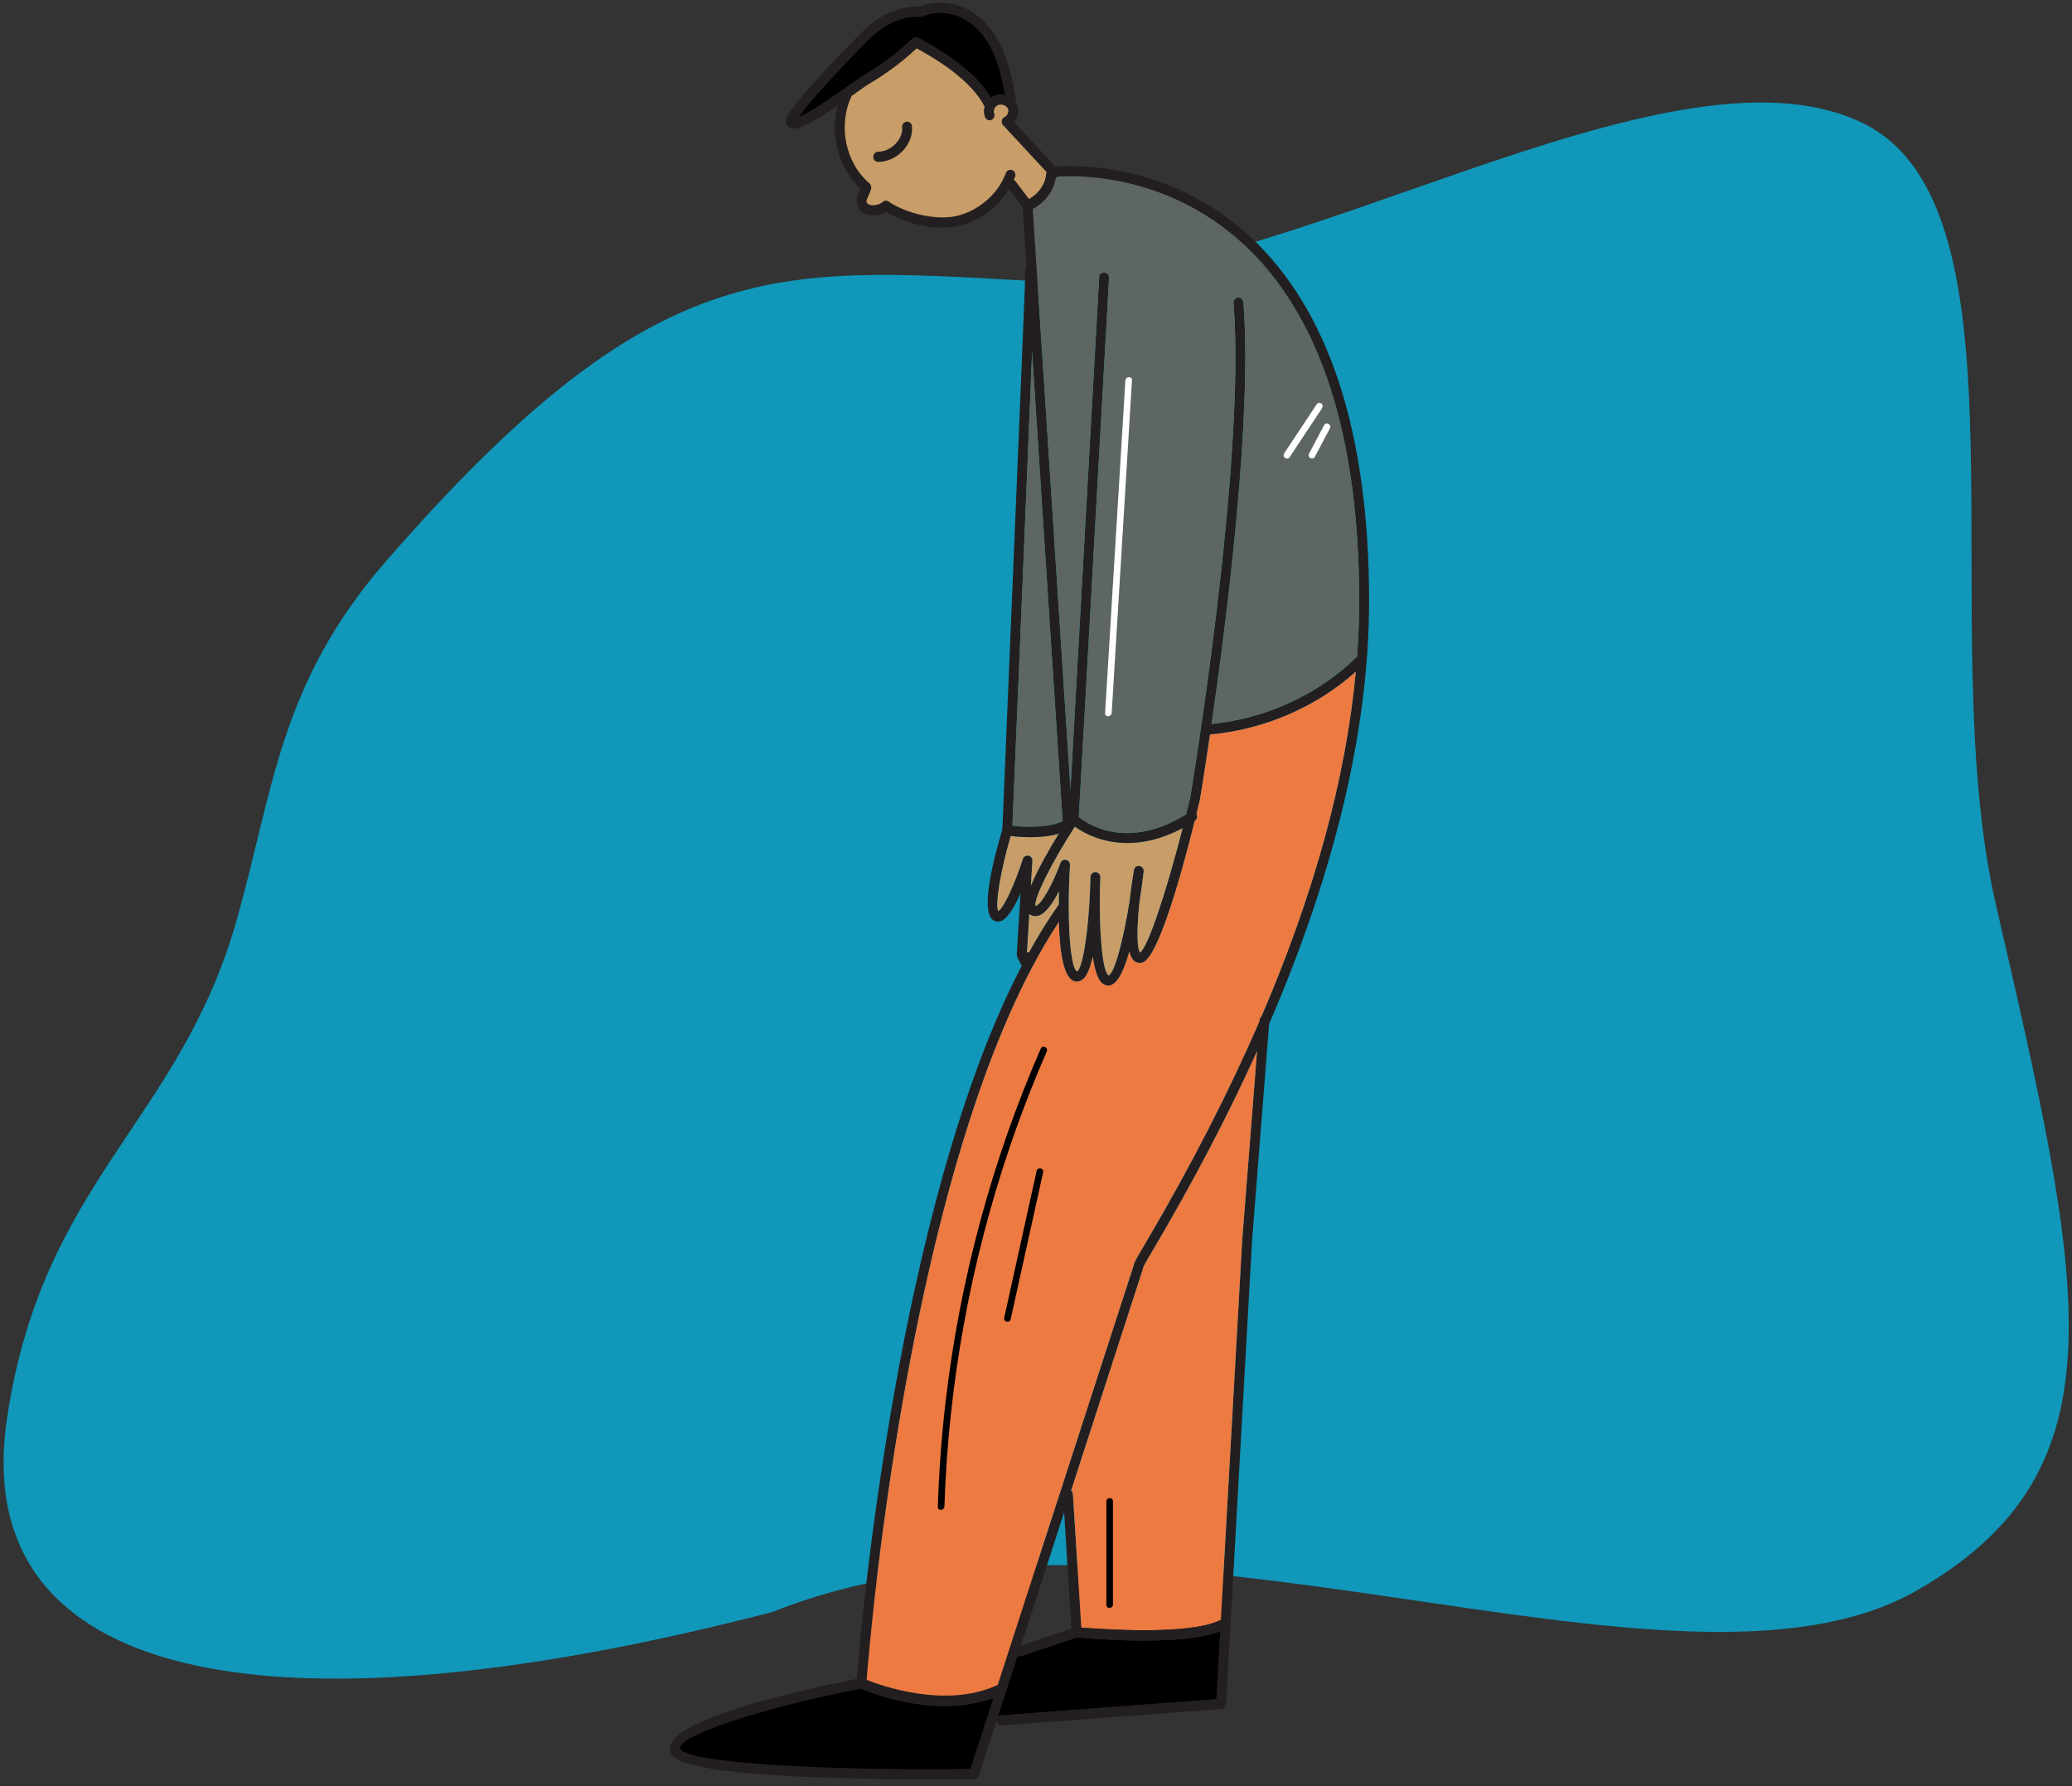
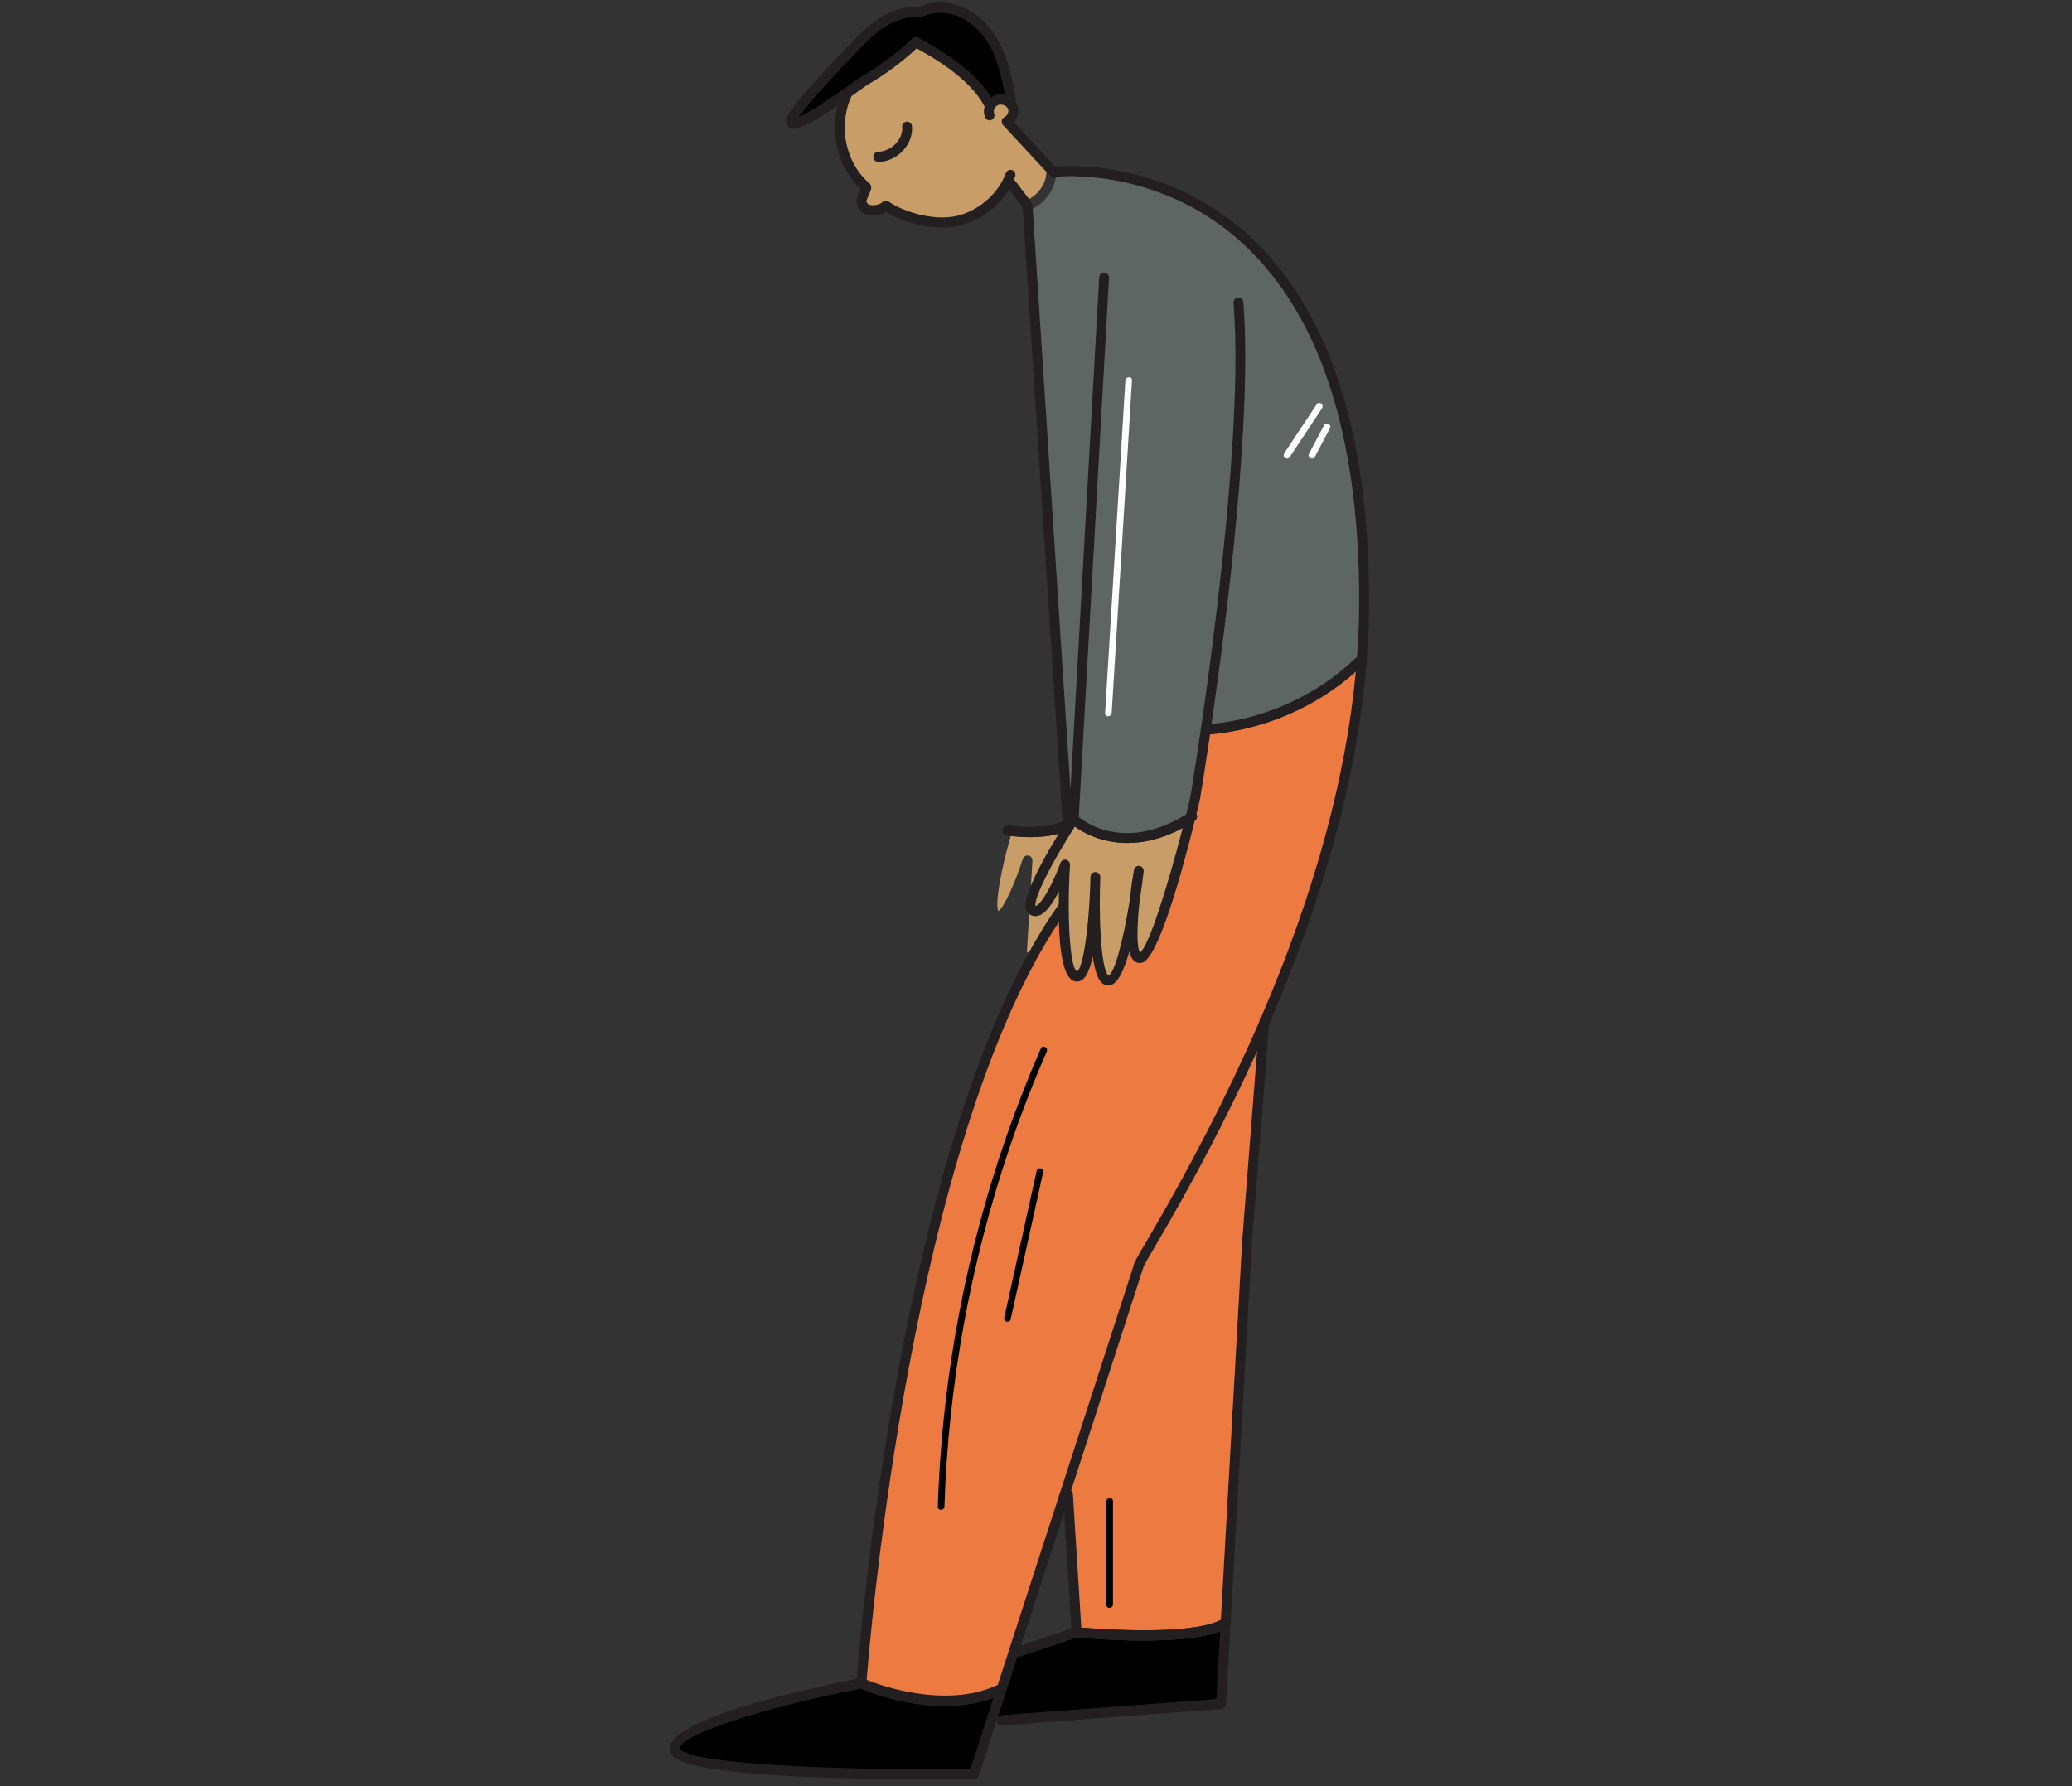
<svg xmlns="http://www.w3.org/2000/svg" width="100%" height="100%" viewBox="0 0 791 682" version="1.1" xml:space="preserve" style="fill-rule:evenodd;clip-rule:evenodd;stroke-linejoin:round;stroke-miterlimit:2;">
  <rect x="0" y="0" width="791" height="682" fill="#333333" stroke="none" />
  <g id="path1-9" transform="matrix(1,0,0,0.933,-1,45.441)">
-     <path d="M3.688,531.565C-11.175,637.993 99.937,665.366 296.027,610.861C438.311,549.937 640.475,658.972 733.001,601.959C813.086,552.608 796.567,477.997 762.927,321.326C738.55,207.84 778.604,35.816 711.829,1.502C636.93,-36.99 486.988,71.912 391.821,66.063C295.864,60.372 250.335,55.442 148.481,180.783C107.407,231.328 105.466,274.655 91.236,328.182C69.332,410.585 17.267,434.342 3.688,531.565Z" style="fill:rgb(16,151,185);fill-rule:nonzero;" />
-   </g>
+     </g>
  <g id="g45"> </g>
  <g transform="matrix(2.522,0,0,2.603,-435.049,-696.881)">
    <g>
      <g>
        <g>
          <path d="M326.16,293.64C326.1,293.8 326.03,293.95 325.96,294.11C325.76,294.58 325.51,295.04 325.24,295.48C323.69,297.95 321.14,299.87 318.21,300.71C317.26,300.99 316.22,301.11 315.15,301.11C312.12,301.11 308.83,300.13 306.63,298.81C305.86,299.26 304.88,299.42 303.93,299.25C303.25,299.12 302.69,298.7 302.39,298.11C302.11,297.56 302.1,296.93 302.36,296.38L302.49,296.09C302.59,295.87 302.69,295.64 302.77,295.44C299.44,292.41 298.13,287.54 299.3,283.21C299.5,282.43 299.79,281.68 300.16,280.95C300.35,280.58 300.8,280.43 301.17,280.62C301.54,280.81 301.69,281.26 301.5,281.63C301.47,281.68 301.45,281.74 301.43,281.79L301.42,281.79C299.32,286.1 300.45,291.59 304.12,294.62C304.34,294.8 304.43,295.1 304.37,295.38C304.26,295.79 304.06,296.25 303.85,296.7L303.72,297C303.63,297.19 303.67,297.34 303.72,297.43C303.81,297.61 303.99,297.73 304.21,297.78C304.91,297.9 305.65,297.73 306.13,297.33C306.39,297.12 306.75,297.1 307.03,297.29C309.59,298.99 314.44,300.24 317.8,299.27C320.98,298.36 323.65,296 324.76,293.1C324.91,292.72 325.34,292.53 325.73,292.67C326.12,292.82 326.31,293.26 326.16,293.64Z" style="fill:rgb(35,31,32);fill-rule:nonzero;" />
          <path d="M310.55,286.24C310.66,287.44 310.2,288.71 309.3,289.7C308.29,290.81 306.89,291.46 305.45,291.47L305.44,291.47C305.03,291.47 304.7,291.14 304.69,290.73C304.69,290.32 305.02,289.98 305.44,289.97C306.44,289.96 307.47,289.48 308.18,288.69C308.81,288.01 309.13,287.16 309.06,286.37C309.02,285.96 309.33,285.6 309.74,285.56C310.15,285.53 310.52,285.83 310.55,286.24Z" style="fill:rgb(35,31,32);fill-rule:nonzero;" />
          <path d="M334.91,388.98L334.91,389.04C334.94,389.46 334.62,389.81 334.21,389.84L334.16,389.84C333.98,389.84 333.81,389.77 333.68,389.66C333.53,389.54 333.43,389.35 333.41,389.14L333.41,389L333.35,388.17L328.73,319.37L328.73,319.35L327.9,306.97L327.31,298.13L325.24,295.48L325.06,295.25C324.8,294.93 324.86,294.46 325.19,294.2C325.41,294.02 325.71,293.99 325.96,294.11C326.07,294.15 326.17,294.23 326.24,294.33L328.27,296.92L328.63,297.38C328.72,297.5 328.78,297.65 328.79,297.8L328.83,298.34L334.54,383.49L334.78,387.17L334.91,388.98Z" style="fill:rgb(35,31,32);fill-rule:nonzero;" />
          <path d="M332.61,293.63L332.6,293.63C332.51,293.72 332.41,293.77 332.31,293.8C332.23,293.83 332.16,293.84 332.08,293.84C331.88,293.84 331.69,293.77 331.54,293.61L330.95,292.99L324.34,286.08C324.17,285.91 324.1,285.66 324.14,285.42C324.19,285.19 324.35,284.98 324.56,284.88C324.8,284.77 324.99,284.56 325.08,284.29C325.16,284.06 325.16,283.83 325.06,283.64C324.84,283.18 324.11,282.94 323.59,283.13C323.34,283.23 323.13,283.43 323.02,283.69C322.92,283.92 322.91,284.15 322.99,284.34C323.14,284.73 322.96,285.16 322.57,285.32C322.19,285.47 321.75,285.29 321.6,284.9C321.4,284.41 321.38,283.87 321.54,283.35C321.57,283.26 321.6,283.18 321.64,283.09C321.83,282.66 322.13,282.29 322.51,282.03C322.68,281.91 322.86,281.8 323.06,281.73C323.56,281.54 324.11,281.51 324.62,281.64C325.26,281.78 325.85,282.14 326.22,282.66C326.29,282.76 326.36,282.86 326.41,282.97C326.68,283.53 326.72,284.17 326.5,284.79C326.39,285.11 326.22,285.4 326,285.64L332.24,292.17L332.62,292.57C332.91,292.87 332.9,293.34 332.61,293.63Z" style="fill:rgb(35,31,32);fill-rule:nonzero;" />
          <g>
            <path d="M326.26,282.25C325.86,280.06 325.4,277.57 324.41,275.26C323.29,272.66 321.6,270.64 319.53,269.41C317.11,267.98 314.07,267.7 311.74,268.69C308.71,268.54 305.59,269.91 302.9,272.5C300.54,274.77 295.96,279.45 293.83,281.94C291.48,284.68 291.47,285.14 291.47,285.44C291.46,285.89 291.66,286.25 292.03,286.45C292.2,286.54 292.39,286.6 292.64,286.6C293.6,286.6 295.34,285.8 299.3,283.21C299.95,282.78 300.65,282.32 301.42,281.79L301.43,281.79C301.79,281.55 302.16,281.29 302.55,281.02C303.13,280.62 303.68,280.24 303.81,280.17C306.51,278.65 309.01,276.85 311.26,274.82C316.57,277.62 320.03,280.5 321.54,283.35C321.59,283.43 321.63,283.5 321.67,283.58C321.86,283.95 322.31,284.1 322.68,283.92C323.05,283.73 323.2,283.28 323.01,282.91C322.86,282.62 322.7,282.32 322.51,282.03C320.66,279.02 316.96,276.08 311.48,273.25C311.2,273.1 310.86,273.15 310.63,273.36C308.37,275.46 305.82,277.31 303.07,278.86C302.89,278.97 302.5,279.23 301.7,279.78C297.5,282.67 294.7,284.39 293.36,284.92C293.65,284.51 294.15,283.87 294.99,282.89C297.07,280.46 301.6,275.83 303.94,273.58C305.35,272.22 308.26,269.96 311.83,270.19C311.96,270.2 312.08,270.18 312.19,270.13C314.12,269.25 316.69,269.47 318.76,270.7C321.03,272.05 322.34,274.24 323.03,275.85C323.83,277.71 324.27,279.75 324.62,281.64C324.68,281.94 324.73,282.23 324.78,282.52C324.86,282.93 325.25,283.19 325.66,283.13C325.92,283.08 326.13,282.89 326.22,282.66C326.27,282.53 326.28,282.39 326.26,282.25Z" style="fill:rgb(35,31,32);fill-rule:nonzero;" />
            <path d="M324.62,281.64C324.11,281.51 323.56,281.54 323.06,281.73C322.86,281.8 322.68,281.91 322.51,282.03C320.66,279.02 316.96,276.08 311.48,273.25C311.2,273.1 310.86,273.15 310.63,273.36C308.37,275.46 305.82,277.31 303.07,278.86C302.89,278.97 302.5,279.23 301.7,279.78C297.5,282.67 294.7,284.39 293.36,284.92C293.65,284.51 294.15,283.87 294.99,282.89C297.07,280.46 301.6,275.83 303.94,273.58C305.35,272.22 308.26,269.96 311.83,270.19C311.96,270.2 312.08,270.18 312.19,270.13C314.12,269.25 316.69,269.47 318.76,270.7C321.03,272.05 322.34,274.24 323.03,275.85C323.83,277.71 324.27,279.75 324.62,281.64Z" style="fill-rule:nonzero;" />
          </g>
        </g>
        <path d="M379.74,355.74C379.75,374.48 374.68,395.28 364.62,417.88L364.61,417.88C364.02,419.22 363.41,420.56 362.78,421.91C358.43,431.23 353.24,440.84 347.23,450.73C346.46,452 345.78,453.11 345.62,453.46C345.61,453.5 345.6,453.55 345.58,453.6L334.64,486.33L333.58,489.52L333.58,489.54L327.05,509.05L326.51,510.65L323.53,519.56L323.35,520.1L320.66,528.16C320.56,528.47 320.28,528.67 319.96,528.68C319.91,528.68 317.71,528.71 314.31,528.71C309.99,528.71 303.75,528.66 297.53,528.45C274.44,527.67 274.1,525.47 273.93,524.41C273.25,520.02 293.01,515.72 302.19,513.96C302.73,507.27 308.3,444.48 327.16,409.38C327.5,408.73 327.85,408.1 328.21,407.48C329.65,404.94 331.17,402.56 332.76,400.38C332.81,400.3 332.87,400.22 332.93,400.14C333.18,399.81 333.64,399.73 333.98,399.98C334.17,400.12 334.27,400.34 334.28,400.56L334.28,400.59C334.28,400.74 334.24,400.9 334.14,401.03C333.68,401.65 333.22,402.29 332.78,402.95C310.58,435.47 304.25,507.1 303.69,514.1C303.66,514.43 303.64,514.61 303.64,514.65C303.61,514.98 303.36,515.27 303.03,515.33C302.96,515.34 302.88,515.36 302.81,515.37C287.64,518.25 275.12,522.27 275.42,524.18C276.43,526.39 298.48,527.45 319.4,527.18L322.9,516.72L323.52,514.86L344.11,453.29C344.12,452.96 344.45,452.42 345.95,449.95C352.74,438.78 358.47,427.96 363.13,417.54L363.13,417.52C363.25,417.27 363.36,417.03 363.46,416.79C371.47,398.7 376.24,381.8 377.73,366.21C377.8,365.49 377.86,364.78 377.91,364.07C378.13,361.25 378.24,358.47 378.24,355.74C378.22,331.5 372.31,313.93 360.69,303.51C348.56,292.64 334.09,293.51 332.61,293.63L332.34,293.63C331.99,293.6 331.71,293.34 331.66,292.98C331.64,292.82 331.68,292.67 331.75,292.55C331.85,292.36 332.02,292.22 332.24,292.17C332.27,292.16 332.3,292.15 332.33,292.15C332.49,292.13 348.42,290.53 361.67,302.37C373.64,313.09 379.72,331.04 379.74,355.74Z" style="fill:rgb(35,31,32);fill-rule:nonzero;" />
        <path d="M360.71,312.03C360.68,311.62 360.33,311.32 359.9,311.35C359.49,311.38 359.18,311.75 359.22,312.16C361.15,335.44 352.75,384.23 352.67,384.67C352.47,385.49 352.26,386.33 352.05,387.16C351.87,387.83 351.7,388.5 351.52,389.17C349.16,398.06 346.34,406.59 345.07,407.43C344.58,406.82 344.57,403.86 344.98,400.11C345.24,398.49 345.45,396.92 345.62,395.55C345.67,395.15 345.39,394.78 344.98,394.72C344.58,394.66 344.21,394.93 344.14,395.33C343.98,396.25 343.71,397.89 343.51,399.73C342.51,405.78 341.18,410.49 340.31,410.78C339.42,410.35 338.86,404.7 339,398.25C339.04,397.42 339.05,396.77 339.06,396.38C339.07,395.97 338.75,395.63 338.34,395.62L338.31,395.62C337.91,395.62 337.58,395.93 337.56,396.34C337.55,396.73 337.52,397.4 337.5,398.25C337.24,404.51 336.37,409.78 335.54,410.19C334.76,409.86 334.28,405.83 334.28,400.59L334.28,400.56C334.28,398.69 334.34,396.66 334.47,394.6C334.49,394.23 334.24,393.89 333.88,393.82C333.52,393.74 333.15,393.94 333.02,394.29C331.98,397.06 330.27,400.25 329.31,400.58C329.28,400.59 329.26,400.59 329.25,400.59C328.97,399.52 331.63,394.35 335.21,388.96C335.35,388.74 335.5,388.52 335.65,388.3C335.73,388.19 335.77,388.06 335.78,387.92L335.8,387.54L340.38,308.5C340.4,308.09 340.08,307.73 339.67,307.71C339.24,307.67 338.9,308 338.88,308.42L334.54,383.49L334.31,387.54L334.31,387.63C334.08,387.95 333.77,388.42 333.4,389C333.2,389.3 332.99,389.64 332.76,389.99C331.38,392.17 329.58,395.19 328.55,397.62C327.96,399.01 327.63,400.21 327.79,400.94C327.88,401.36 328.1,401.62 328.29,401.77C328.33,401.81 328.37,401.84 328.41,401.86C328.83,402.12 329.31,402.16 329.79,402C330.87,401.63 331.94,400.06 332.79,398.47C332.79,399.1 332.76,399.74 332.76,400.38C332.75,401.24 332.75,402.11 332.78,402.95C332.9,407.34 333.49,411.26 335.19,411.65C335.63,411.75 336.05,411.65 336.42,411.36C337.06,410.86 337.55,409.61 337.91,408.03C338.17,409.74 338.57,411.14 339.17,411.77C339.57,412.19 340,412.27 340.28,412.27C341.57,412.27 342.62,410.16 343.46,407.27C343.6,407.85 343.8,408.31 344.09,408.58C344.44,408.91 344.9,409.03 345.37,408.92C347.79,408.36 351.34,395.95 353.35,388.12C353.44,387.77 353.53,387.43 353.61,387.1C353.81,386.33 353.98,385.62 354.14,384.98C354.16,384.84 354.8,381.18 355.67,375.43C355.75,374.93 355.82,374.43 355.9,373.9C358.29,357.93 362.09,328.61 360.71,312.03Z" style="fill:rgb(35,31,32);fill-rule:nonzero;" />
        <path d="M364.65,417.45L364.62,417.88L364.61,417.88L362.02,449.78L358.09,517.66C358.07,518.04 357.77,518.34 357.39,518.37L324.15,520.8L324.1,520.8C323.71,520.8 323.39,520.51 323.35,520.11C323.34,519.9 323.4,519.71 323.53,519.57C323.66,519.41 323.84,519.32 324.04,519.3L356.63,516.92L357.21,506.97L357.3,505.3L360.53,449.68L362.78,421.91L363.13,417.54L363.13,417.52L363.15,417.32C363.17,417.1 363.29,416.91 363.46,416.79C363.6,416.68 363.78,416.63 363.96,416.64C364.37,416.67 364.68,417.03 364.65,417.45Z" style="fill:rgb(35,31,32);fill-rule:nonzero;" />
        <path d="M336.22,507.06C336.24,507.41 336.03,507.72 335.7,507.83L335.56,507.87L326.95,510.66C326.88,510.68 326.8,510.69 326.72,510.69C326.65,510.69 326.58,510.68 326.51,510.65C326.28,510.59 326.09,510.42 326.01,510.17C325.88,509.78 326.1,509.36 326.49,509.23L327.05,509.05L334.68,506.58L333.58,489.54L333.58,489.52L333.41,486.95C333.38,486.54 333.7,486.18 334.11,486.16C334.31,486.14 334.5,486.21 334.64,486.33C334.79,486.45 334.89,486.64 334.91,486.85L336.18,506.43L336.22,507.06Z" style="fill:rgb(35,31,32);fill-rule:nonzero;" />
        <g>
          <path d="M332.79,398.47C332.79,399.1 332.76,399.74 332.76,400.38C331.17,402.56 329.65,404.94 328.21,407.48C328.19,407.46 328.17,407.45 328.15,407.44C328.08,407.4 328.01,407.37 327.94,407.33L328.29,401.77C328.29,401.77 328.37,401.84 328.41,401.86C328.83,402.12 329.31,402.16 329.79,402C330.87,401.63 331.94,400.06 332.79,398.47Z" style="fill:rgb(201,157,103);fill-rule:nonzero;" />
-           <path d="M328.78,393.99L328.55,397.62L328.29,401.77L327.94,407.33C328.01,407.37 328.08,407.4 328.15,407.44C328.17,407.45 328.19,407.46 328.21,407.48C328.3,407.54 328.36,407.63 328.4,407.73C328.45,407.85 328.42,407.99 328.37,408.11C328.34,408.17 328.3,408.22 328.25,408.26C328.2,408.31 328.14,408.34 328.08,408.36C328.01,408.38 327.95,408.39 327.88,408.38C327.86,408.38 327.84,408.37 327.81,408.36C327.79,408.37 327.77,408.37 327.75,408.38C327.82,408.52 327.9,408.66 327.97,408.8C328.02,408.88 328.05,408.97 328.05,409.06C328.05,409.1 328.04,409.14 328.04,409.19C328.02,409.32 327.93,409.42 327.83,409.5C327.73,409.57 327.57,409.59 327.45,409.57C327.35,409.54 327.22,409.47 327.16,409.38C327.14,409.37 327.14,409.36 327.13,409.35C326.94,408.98 326.75,408.6 326.55,408.23C326.5,408.15 326.47,408.07 326.47,407.98L326.47,407.96C326.43,407.86 326.4,407.75 326.41,407.64L326.98,398.75C326.1,400.67 325.03,402.47 324.01,402.81C323.59,402.95 323.16,402.89 322.8,402.64C320.9,401.32 322.86,393.81 324.23,389.38C324.37,386.16 327.72,308.68 327.72,307.45C327.72,307.26 327.79,307.1 327.9,306.97C328.04,306.8 328.24,306.7 328.47,306.7C328.89,306.7 329.22,307.03 329.22,307.45C329.22,307.74 329.03,312.39 328.73,319.35L328.73,319.37C327.85,340.43 326.03,382.59 325.75,388.85C325.74,389.18 325.73,389.41 325.72,389.53C325.72,389.59 325.71,389.66 325.69,389.72C325.63,389.93 325.56,390.13 325.51,390.33L325.5,390.33C323.93,395.58 323.1,400.45 323.62,401.35C324.4,400.93 326.09,397.46 327.32,393.71C327.44,393.35 327.8,393.14 328.18,393.21C328.55,393.28 328.81,393.61 328.78,393.99Z" style="fill:rgb(35,31,32);fill-rule:nonzero;" />
          <path d="M328.55,397.62L328.78,393.99C328.81,393.61 328.55,393.28 328.18,393.21C327.8,393.14 327.44,393.35 327.32,393.71C326.09,397.46 324.4,400.93 323.62,401.35C323.1,400.45 323.93,395.58 325.5,390.33L325.51,390.33C326.89,390.49 330.13,390.75 332.76,389.99C331.38,392.17 329.58,395.19 328.55,397.62Z" style="fill:rgb(201,157,103);fill-rule:nonzero;" />
        </g>
        <g>
          <path d="M351.52,389.17C349.16,398.06 346.34,406.59 345.07,407.43C344.58,406.82 344.57,403.86 344.98,400.11C345.24,398.49 345.45,396.92 345.62,395.55C345.67,395.15 345.39,394.78 344.98,394.72C344.58,394.66 344.21,394.93 344.14,395.33C343.98,396.25 343.71,397.89 343.51,399.73C342.51,405.78 341.18,410.49 340.31,410.78C339.42,410.35 338.86,404.7 339,398.25C339.04,397.42 339.05,396.77 339.06,396.38C339.07,395.97 338.75,395.63 338.34,395.62L338.31,395.62C337.91,395.62 337.58,395.93 337.56,396.34C337.55,396.73 337.52,397.4 337.5,398.25C337.24,404.51 336.37,409.78 335.54,410.19C334.76,409.86 334.28,405.83 334.28,400.59L334.28,400.56C334.28,398.69 334.34,396.66 334.47,394.6C334.49,394.23 334.24,393.89 333.88,393.82C333.52,393.74 333.15,393.94 333.02,394.29C331.98,397.06 330.27,400.25 329.31,400.58C329.28,400.59 329.26,400.59 329.25,400.59C328.97,399.52 331.63,394.35 335.21,388.96C336.43,389.81 339.22,391.37 343.18,391.36C345.56,391.36 348.37,390.8 351.52,389.17Z" style="fill:rgb(201,157,103);fill-rule:nonzero;" />
-           <path d="M333.35,388.17C331.21,389.19 327.68,389.07 325.75,388.85C326.03,382.59 327.85,340.43 328.73,319.37L333.35,388.17Z" style="fill:rgb(93,102,98);fill-rule:nonzero;" />
          <path d="M353.37,388.11C353.37,388.11 353.36,388.12 353.35,388.12C352.73,388.51 352.12,388.86 351.52,389.17C348.37,390.8 345.56,391.36 343.18,391.36C339.22,391.37 336.43,389.81 335.21,388.96C335.16,388.92 335.11,388.89 335.07,388.86C335.02,388.9 334.97,388.94 334.91,388.98C334.54,389.25 334.12,389.47 333.68,389.66C333.38,389.79 333.08,389.89 332.76,389.99C330.13,390.75 326.89,390.49 325.51,390.33L325.5,390.33C325.14,390.28 324.9,390.25 324.85,390.24C324.44,390.17 324.17,389.78 324.23,389.38C324.31,388.97 324.69,388.68 325.09,388.76C325.28,388.79 325.5,388.82 325.75,388.85C327.68,389.07 331.21,389.19 333.35,388.17C333.71,387.99 334.04,387.78 334.31,387.54C334.37,387.48 334.43,387.43 334.48,387.37C334.57,387.28 334.67,387.21 334.78,387.18C335.03,387.09 335.33,387.13 335.54,387.33C335.57,387.35 335.65,387.43 335.8,387.54C337.11,388.57 343.07,392.51 352.05,387.16C352.22,387.06 352.39,386.95 352.57,386.84C352.92,386.62 353.38,386.73 353.6,387.08C353.6,387.09 353.61,387.09 353.61,387.1C353.82,387.45 353.71,387.89 353.37,388.11Z" style="fill:rgb(35,31,32);fill-rule:nonzero;" />
        </g>
        <g>
          <path d="M322.9,516.72L319.4,527.18C298.48,527.45 276.43,526.39 275.42,524.18C275.12,522.27 287.64,518.25 302.81,515.37C303.97,515.85 309.37,517.93 315.49,517.93C317.92,517.93 320.47,517.6 322.9,516.72Z" style="fill-rule:nonzero;" />
          <path d="M323.96,516.29C323.61,516.44 323.26,516.59 322.9,516.72C320.47,517.6 317.92,517.93 315.49,517.93C309.37,517.93 303.97,515.85 302.81,515.37C302.69,515.33 302.62,515.29 302.59,515.28C302.21,515.11 302.04,514.67 302.2,514.29C302.37,513.91 302.8,513.73 303.19,513.9C303.2,513.91 303.38,513.98 303.69,514.1C305.96,514.98 315.64,518.31 323.36,514.91C323.41,514.89 323.47,514.87 323.52,514.86C323.85,514.8 324.2,514.97 324.35,515.3C324.52,515.68 324.34,516.12 323.96,516.29Z" style="fill:rgb(35,31,32);fill-rule:nonzero;" />
        </g>
        <g>
          <path d="M357.21,506.97L356.63,516.92L324.04,519.3C323.84,519.32 323.66,519.41 323.53,519.56L326.51,510.65C326.58,510.68 326.65,510.69 326.72,510.69C326.8,510.69 326.88,510.68 326.95,510.66L335.56,507.87C336.48,507.95 340.82,508.33 345.58,508.33C349.84,508.33 354.43,508.04 357.21,506.97Z" style="fill-rule:nonzero;" />
          <path d="M362.78,421.91L360.53,449.68L357.3,505.3C352.75,507.61 339.27,506.67 336.18,506.43L334.91,486.85C334.89,486.64 334.79,486.45 334.64,486.33L345.58,453.6C345.6,453.55 345.61,453.5 345.62,453.46C345.78,453.11 346.46,452 347.23,450.73C353.24,440.84 358.43,431.23 362.78,421.91Z" style="fill:rgb(237,122,65);fill-rule:nonzero;" />
          <path d="M358.13,506.56C357.85,506.71 357.54,506.85 357.21,506.97C354.43,508.04 349.84,508.33 345.58,508.33C340.82,508.33 336.48,507.95 335.56,507.87C335.48,507.87 335.43,507.86 335.4,507.86C334.99,507.82 334.68,507.46 334.72,507.04C334.76,506.63 335.14,506.34 335.54,506.37C335.56,506.37 335.78,506.39 336.18,506.43C339.27,506.67 352.75,507.61 357.3,505.3L357.42,505.24C357.79,505.04 358.24,505.18 358.44,505.55C358.63,505.91 358.5,506.36 358.13,506.56Z" style="fill:rgb(35,31,32);fill-rule:nonzero;" />
        </g>
        <g>
          <path d="M377.73,366.21C376.24,381.8 371.47,398.7 363.46,416.78C363.29,416.91 363.17,417.1 363.15,417.32L363.13,417.52L363.13,417.54C358.47,427.96 352.74,438.78 345.95,449.95C344.45,452.42 344.12,452.96 344.11,453.29L323.52,514.86C323.52,514.86 323.41,514.89 323.36,514.91C315.64,518.31 305.96,514.98 303.69,514.1C304.25,507.1 310.58,435.47 332.78,402.95C332.9,407.34 333.49,411.26 335.19,411.65C335.63,411.75 336.05,411.65 336.42,411.36C337.06,410.86 337.55,409.61 337.91,408.03C338.17,409.74 338.57,411.14 339.17,411.77C339.57,412.19 340,412.27 340.28,412.27C341.57,412.27 342.62,410.16 343.46,407.27C343.6,407.85 343.8,408.31 344.09,408.58C344.44,408.91 344.9,409.03 345.37,408.92C347.79,408.36 351.34,395.95 353.35,388.12C353.36,388.12 353.36,388.11 353.37,388.11C353.71,387.89 353.82,387.45 353.61,387.1C353.81,386.33 353.98,385.62 354.14,384.98C354.16,384.84 354.8,381.18 355.67,375.43C363.82,374.73 371.76,371.41 377.73,366.21Z" style="fill:rgb(237,122,65);fill-rule:nonzero;" />
          <path d="M378.75,365.29C378.42,365.6 378.08,365.91 377.73,366.21C371.76,371.41 363.82,374.73 355.67,375.43C355.52,375.45 355.37,375.46 355.22,375.47L355.17,375.47C354.78,375.47 354.45,375.17 354.42,374.77C354.39,374.36 354.7,374 355.11,373.97C355.37,373.95 355.64,373.93 355.9,373.9C364.07,373.13 371.98,369.62 377.72,364.2C377.78,364.14 377.84,364.1 377.91,364.07C378.2,363.93 378.55,363.99 378.78,364.23C379.06,364.54 379.05,365.01 378.75,365.29Z" style="fill:rgb(35,31,32);fill-rule:nonzero;" />
        </g>
        <g>
          <path d="M324.34,286.08C324.17,285.91 324.1,285.66 324.14,285.42C324.19,285.19 324.35,284.98 324.56,284.88C324.8,284.77 324.99,284.56 325.08,284.29C325.16,284.06 325.16,283.83 325.06,283.64C324.84,283.18 324.11,282.94 323.59,283.13C323.34,283.23 323.13,283.43 323.02,283.69C322.92,283.92 322.91,284.15 322.99,284.34C323.14,284.73 322.96,285.16 322.57,285.32C322.19,285.47 321.75,285.29 321.6,284.9C321.4,284.41 321.38,283.87 321.54,283.35C320.03,280.5 316.57,277.62 311.26,274.82C309.01,276.85 306.51,278.65 303.81,280.17C303.68,280.24 303.13,280.62 302.55,281.02C302.16,281.29 301.79,281.55 301.43,281.79L301.42,281.79C299.32,286.1 300.45,291.59 304.12,294.62C304.34,294.8 304.43,295.1 304.37,295.38C304.26,295.79 304.06,296.25 303.85,296.7L303.72,297C303.63,297.19 303.67,297.34 303.72,297.43C303.81,297.61 303.99,297.73 304.21,297.78C304.91,297.9 305.65,297.73 306.13,297.33C306.39,297.12 306.75,297.1 307.03,297.29C309.59,298.99 314.44,300.24 317.8,299.27C320.98,298.36 323.65,296 324.76,293.1C324.91,292.72 325.34,292.53 325.73,292.67C326.12,292.82 326.31,293.26 326.16,293.64C326.1,293.8 326.03,293.95 325.96,294.11C326.07,294.15 326.17,294.23 326.24,294.33L328.27,296.92C329.73,296.17 330.74,294.75 330.88,293.22C330.89,293.14 330.91,293.06 330.95,292.99L324.34,286.08ZM309.3,289.7C308.29,290.81 306.89,291.46 305.45,291.47L305.44,291.47C305.03,291.47 304.7,291.14 304.69,290.73C304.69,290.32 305.02,289.98 305.44,289.97C306.44,289.96 307.47,289.48 308.18,288.69C308.81,288.01 309.13,287.16 309.06,286.37C309.02,285.96 309.33,285.6 309.74,285.56C310.15,285.53 310.52,285.83 310.55,286.24C310.66,287.44 310.2,288.71 309.3,289.7Z" style="fill:rgb(201,157,103);fill-rule:nonzero;" />
          <path d="M378.24,355.74C378.24,358.47 378.13,361.25 377.91,364.07C377.84,364.1 377.78,364.14 377.72,364.2C371.98,369.62 364.07,373.13 355.9,373.89C358.29,357.93 362.09,328.61 360.71,312.03C360.68,311.62 360.33,311.32 359.9,311.35C359.49,311.38 359.18,311.75 359.22,312.16C361.15,335.44 352.75,384.23 352.67,384.67C352.47,385.49 352.26,386.33 352.05,387.16C343.07,392.51 337.11,388.57 335.8,387.54L340.38,308.5C340.4,308.09 340.08,307.73 339.67,307.71C339.24,307.67 338.9,308 338.88,308.42L334.54,383.49L328.83,298.34C330.66,297.43 331.98,295.71 332.31,293.8C332.41,293.77 332.51,293.72 332.6,293.64L332.61,293.64C334.09,293.51 348.56,292.64 360.69,303.51C372.31,313.93 378.22,331.5 378.24,355.74Z" style="fill:rgb(93,102,98);fill-rule:nonzero;" />
-           <path d="M332.37,293.36L332.34,293.63C332.33,293.69 332.32,293.75 332.31,293.8C331.98,295.71 330.66,297.43 328.83,298.34C328.74,298.38 328.66,298.42 328.57,298.46C328.47,298.51 328.37,298.53 328.27,298.53C327.98,298.53 327.71,298.36 327.58,298.08C327.42,297.7 327.59,297.26 327.96,297.09C328.07,297.04 328.17,296.99 328.27,296.92C329.73,296.17 330.74,294.75 330.88,293.22C330.89,293.14 330.91,293.06 330.95,292.99C331.07,292.7 331.36,292.52 331.7,292.54C331.72,292.54 331.73,292.54 331.75,292.55C332.13,292.61 332.41,292.97 332.37,293.36Z" style="fill:rgb(35,31,32);fill-rule:nonzero;" />
        </g>
        <path d="M330.05,421.5C326.34,429.74 323.26,438.26 320.85,446.97C318.43,455.67 316.68,464.56 315.61,473.53C315.01,478.57 314.63,483.64 314.46,488.72C314.44,489.36 315.44,489.31 315.46,488.67C315.76,479.72 316.74,470.8 318.39,462C320.04,453.2 322.35,444.52 325.31,436.07C326.98,431.28 328.87,426.57 330.95,421.95C331.21,421.36 330.32,420.91 330.06,421.5L330.05,421.5Z" style="fill-rule:nonzero;" />
        <path d="M329.42,439.45L324.51,460.99C324.37,461.62 325.34,461.83 325.49,461.2L330.4,439.66C330.54,439.03 329.57,438.82 329.42,439.45Z" style="fill-rule:nonzero;" />
        <path d="M339.97,487.96L339.97,503.08C339.97,503.73 340.97,503.68 340.97,503.03L340.97,487.91C340.97,487.26 339.97,487.31 339.97,487.96Z" style="fill-rule:nonzero;" />
        <path d="M342.85,323.54C342.05,336.23 341.25,348.92 340.45,361.62C340.23,365.19 340,368.75 339.78,372.32C339.74,372.96 340.74,372.91 340.78,372.27C341.58,359.58 342.38,346.89 343.18,334.19C343.4,330.62 343.63,327.06 343.85,323.49C343.89,322.85 342.89,322.9 342.85,323.54Z" style="fill:white;fill-rule:nonzero;" />
        <path d="M372.55,326.93C372.37,326.77 372,326.75 371.84,326.97C370.2,329.36 368.56,331.76 366.93,334.15C366.78,334.37 366.75,334.66 366.97,334.86C367.15,335.02 367.52,335.04 367.68,334.82C369.32,332.43 370.96,330.03 372.59,327.64C372.74,327.42 372.77,327.13 372.55,326.93Z" style="fill:white;fill-rule:nonzero;" />
        <path d="M372.92,330.1C372.16,331.49 371.41,332.87 370.65,334.26C370.34,334.83 371.23,335.28 371.54,334.71C372.3,333.32 373.05,331.94 373.81,330.55C374.12,329.98 373.23,329.53 372.92,330.1Z" style="fill:white;fill-rule:nonzero;" />
      </g>
    </g>
  </g>
</svg>